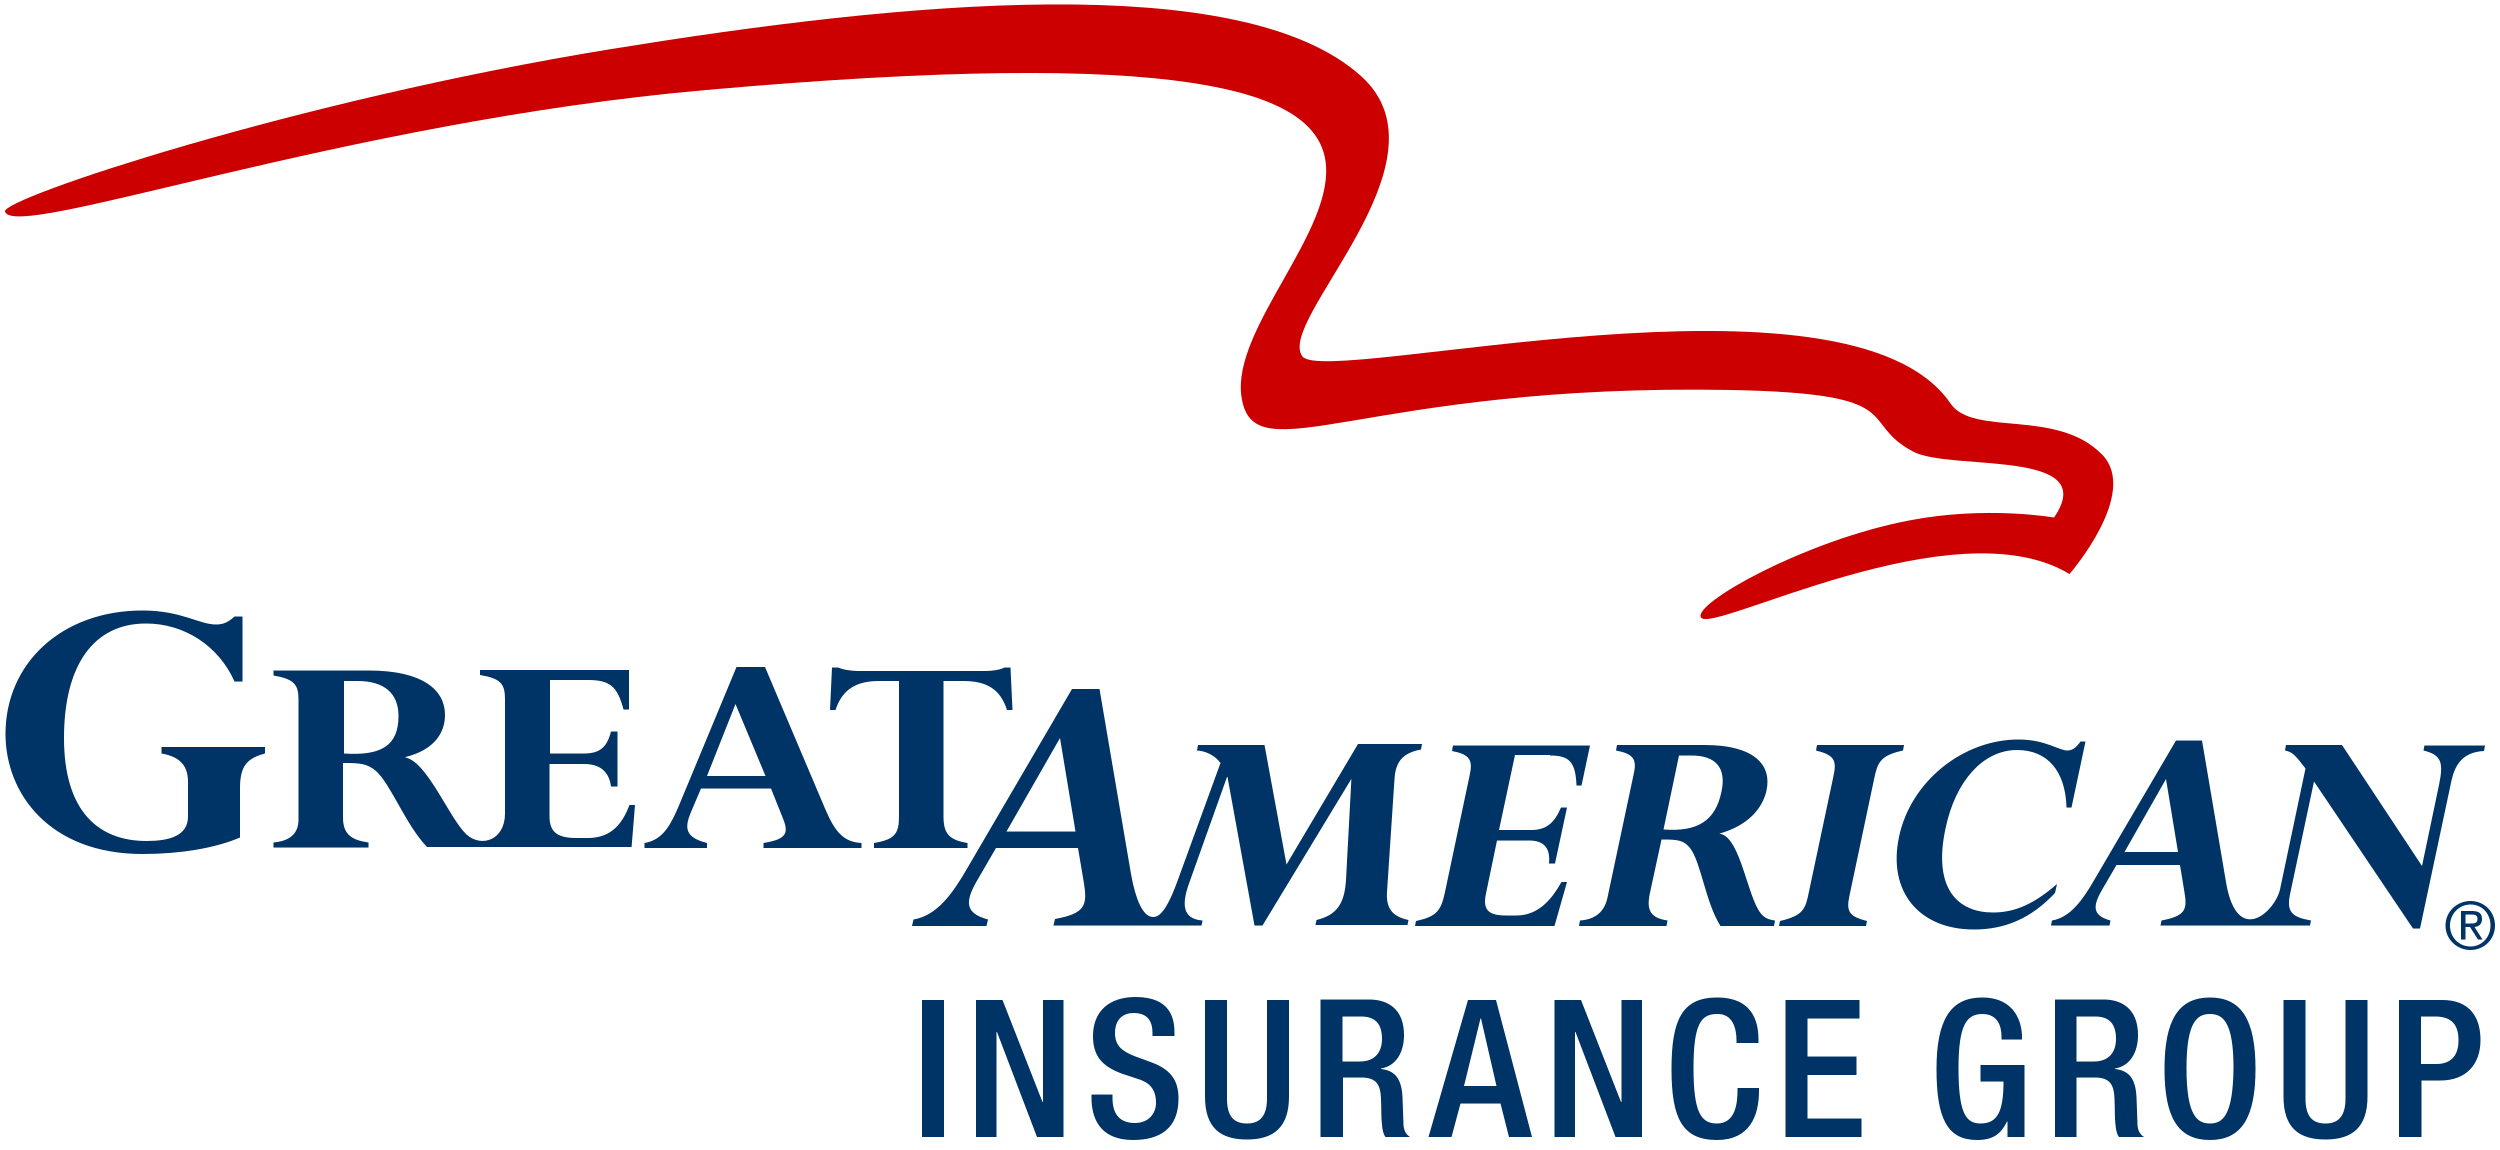
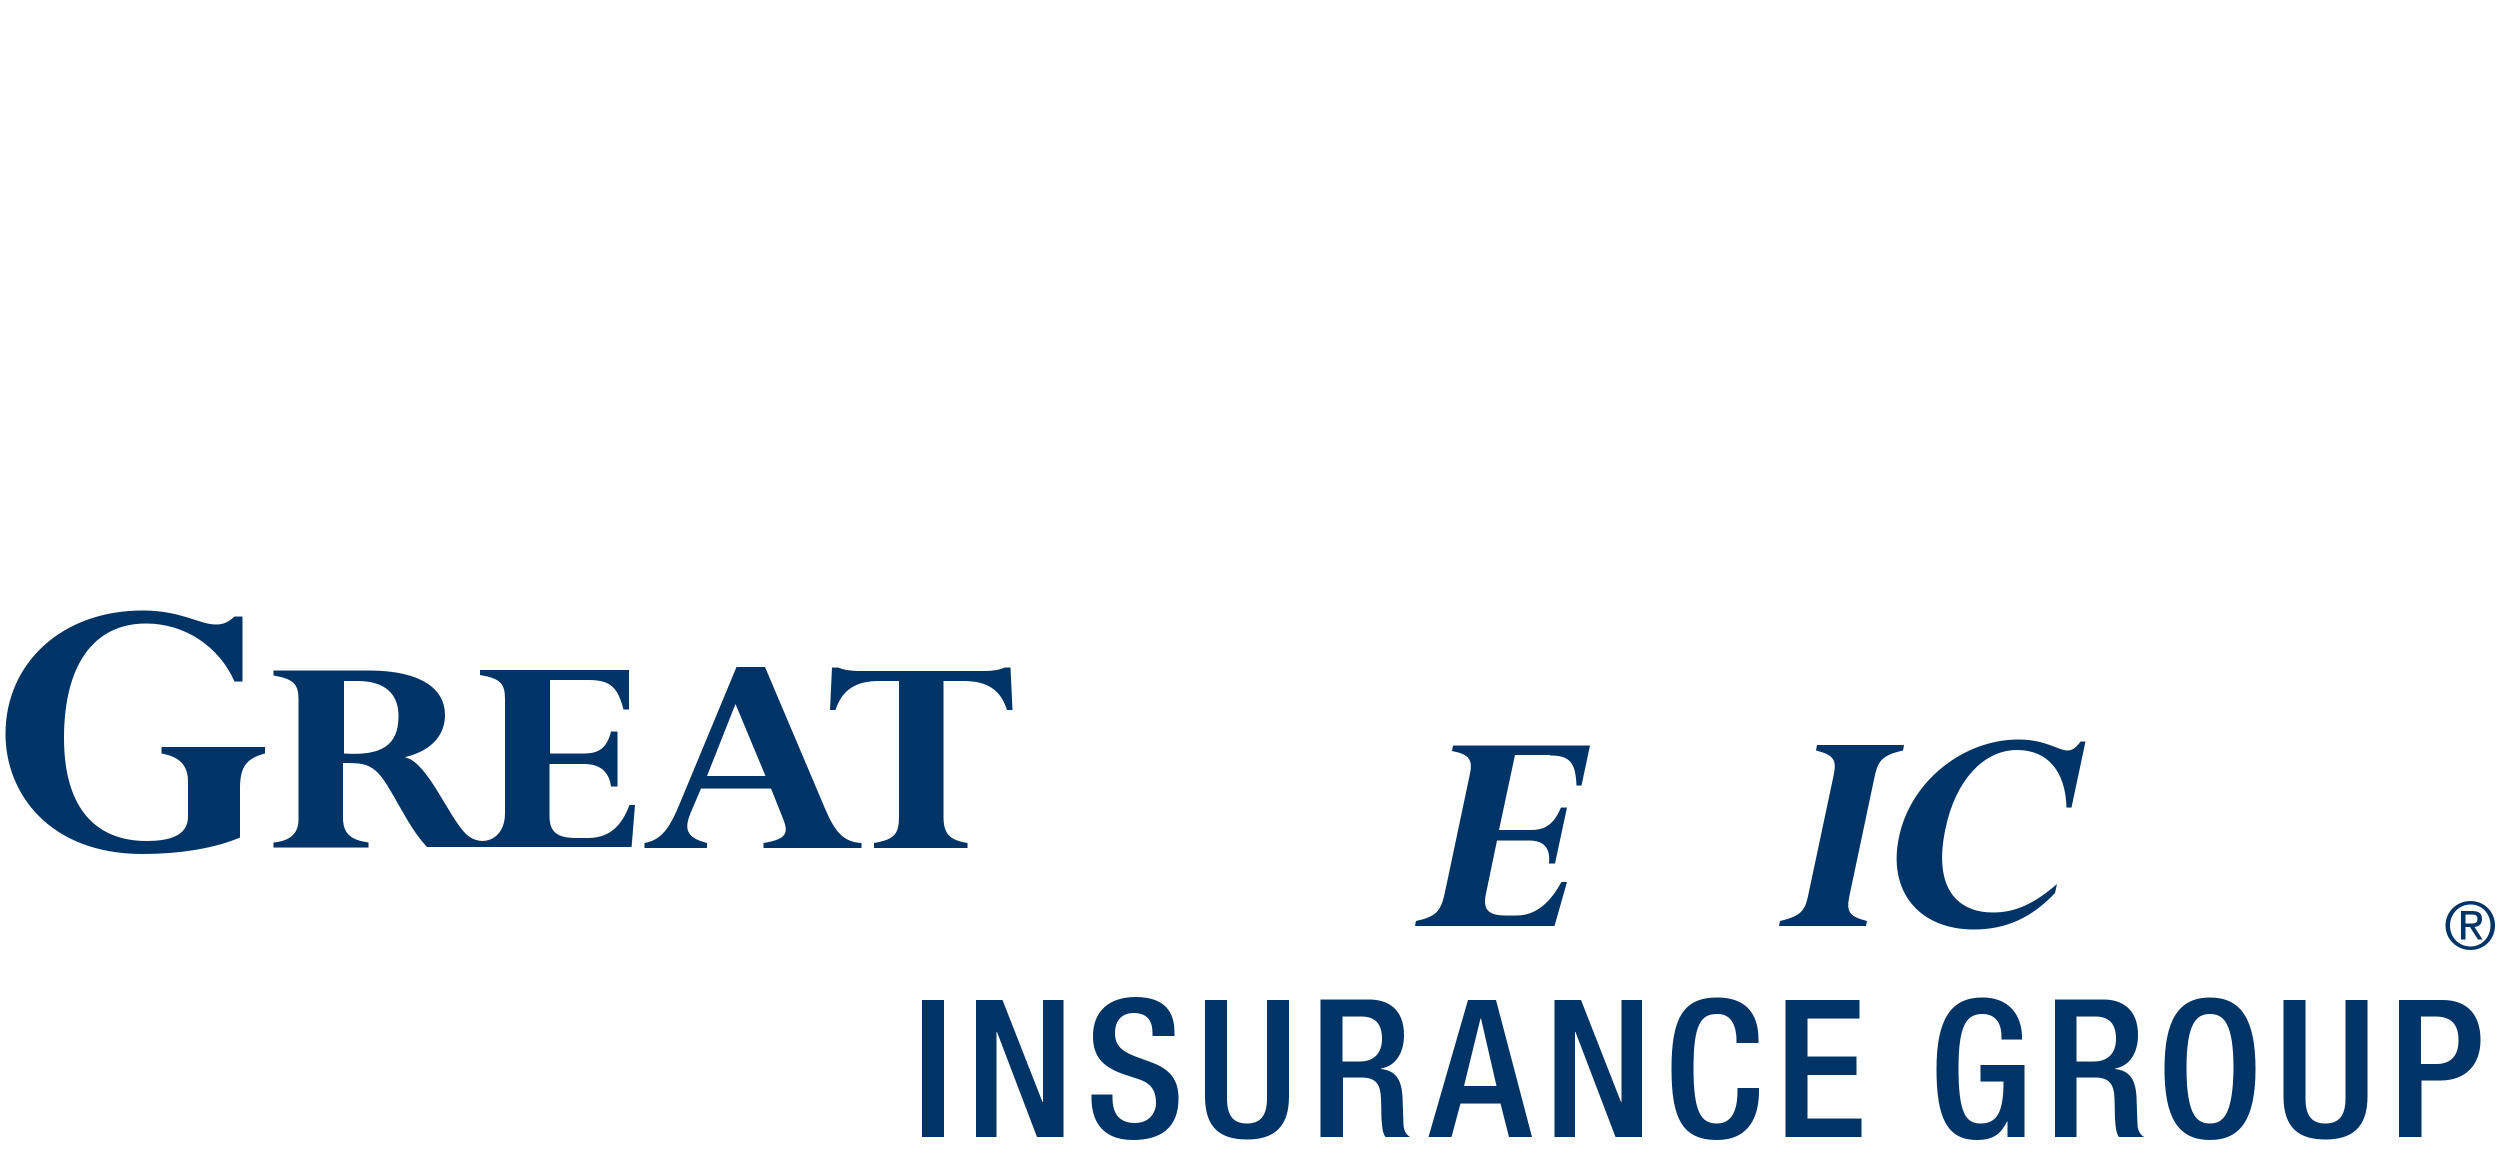
<svg xmlns="http://www.w3.org/2000/svg" id="Layer_1" viewBox="0 0 500 230">
  <style>.st0{fill:#c00}.st1{fill:#036}</style>
-   <path class="st0" d="M340.2 123.5c2.2 3.4 50.7-22.6 73.7-8.7 0 0 14.1-16.2 6.5-23.9-9.1-9.3-25.7-3.5-30.3-10.2-20.3-29.9-124.8-3.3-129.6-9.4-5.5-7.1 30.6-38.9 11.8-56-23.9-21.7-92.2-14.9-150-5.5C59 20.1.3 39.7 1 42.3 2.7 48.4 68.4 24.4 141.2 18c191.6-17 103 33.8 107.1 61.4 2.4 15.9 24.2-2.8 98-1.4 36.1.7 25 6.3 36.3 12.3 7.4 4 37.8-.7 28.2 13.2 0 0-13.6-2.4-29 .6-20.9 4-43.4 16.7-41.6 19.4" />
  <path class="st1" d="M479.9 227.4h4.4v-11.3h3.8c5.1 0 8-3.2 8-8.1 0-4.7-2.3-8-7.6-8h-8.7v27.4zm4.3-24.1h2.8c3.5 0 4.7 1.8 4.7 4.8 0 3.5-2 4.7-4.4 4.7h-3.1v-9.5zm-27.5-3.3v19.3c0 6.3 3.1 8.6 8.4 8.6 5.2 0 8.4-2.3 8.4-8.6V200h-4.4v19.7c0 3.5-1.4 5-4 5-2.7 0-4-1.5-4-5V200h-4.4zM442 224.7c-2.6 0-4.7-1.6-4.7-11.1 0-9.2 2.1-10.8 4.7-10.8s4.7 1.6 4.7 10.8c-.1 9.4-2.1 11.1-4.7 11.1m0 3.3c6.3 0 9.1-4.5 9.1-14.2 0-9.8-2.8-14.3-9.1-14.3s-9.1 4.5-9.1 14.3c0 9.7 2.7 14.2 9.1 14.2m-26.7-15.8v-8.9h3.7c2.9 0 4.2 1.5 4.2 4.5 0 2.8-1.6 4.5-4.4 4.5h-3.5zm-4.4 15.2h4.4v-11.9h3.6c3 0 3.9 1.3 4 4.3.1 2 0 3.5.2 5.2.1 1.1.3 1.9.7 2.4h5c-.6-.4-1.2-1-1.3-2.4-.1-1.7-.1-3.8-.2-5.6-.2-3.8-1.6-5.3-4.3-5.6v-.1c3-.5 4.6-3.2 4.6-6.7 0-5.1-3.1-7.1-6.9-7.1H411v27.5zm-9.3 0h3.3V213h-8.8v3.3h4.6c0 6-1.2 8.4-4.6 8.4-3 0-4.4-2.2-4.4-11.1 0-8.8 1.7-10.8 4.8-10.8 3 0 3.8 2.4 3.8 4.5v.6h4.1v-.5c0-2.5-1.1-7.9-8-7.9-6.3 0-9.1 4.5-9.1 14.3s2.1 14.2 8.1 14.2c3.2 0 4.8-1.2 6-3.7h.1v3.1zm-44.4 0h15.1v-3.7h-10.8V215h9.8v-3.7h-9.8v-7.6h10.4V200h-14.8v27.4zm-9.7-9.8v.5c0 2.5-.4 6.6-4.1 6.6-3.2 0-4.7-2.2-4.7-11.1 0-8.8 1.5-10.8 4.7-10.8 3.1-.1 3.9 2.8 3.9 5.3v.5h4.4v-.5c0-2.8-.5-8.6-8.3-8.6-7 0-9.1 4.5-9.1 14.3s2.1 14.2 9.1 14.2c6.5 0 8.4-4.8 8.4-9.8v-.6h-4.3zm-36.6 9.8h4.1v-21h.1l8 21h5.3V200h-4.1v20.4h-.1l-8-20.4h-5.3v27.4zm-25.2 0h4.6l1.8-6.7h8l1.7 6.7h4.6l-7.2-27.4h-5.6l-7.9 27.4zm7.1-10.2l3.3-13.5h.1l3.1 13.5h-6.5zm-24.3-5v-8.9h3.7c2.9 0 4.2 1.5 4.2 4.5 0 2.8-1.6 4.5-4.4 4.5h-3.5zm-4.3 15.2h4.4v-11.9h3.6c3 0 3.9 1.3 4 4.3.1 2 0 3.5.2 5.2.1 1.1.3 1.9.7 2.4h4.9c-.6-.4-1.2-1-1.3-2.4-.1-1.7-.1-3.8-.2-5.6-.2-3.8-1.6-5.3-4.3-5.6v-.1c3-.5 4.6-3.2 4.6-6.7 0-5.1-3.1-7.1-7-7.1h-9.7v27.5zM241 200v19.3c0 6.3 3.1 8.6 8.4 8.6 5.2 0 8.4-2.3 8.4-8.6V200h-4.4v19.7c0 3.5-1.4 5-4 5-2.7 0-4-1.5-4-5V200H241zm-22.7 18.9v.7c0 3.8 1.5 8.4 8.3 8.4 5.5 0 9.1-2.4 9.1-8.3 0-3.8-1.7-5.9-5.6-7.3l-3-1.1c-2.9-1.1-4.1-2.3-4.1-4.7 0-2.9 1.8-4 3.7-4 2.7 0 3.8 1.5 3.8 4v.6h4.4v-.6c0-2.8-.7-7.2-7.8-7.2-5.2 0-8.5 2.8-8.5 7.8 0 3.9 1.7 6 5.7 7.5l3 1c2.5.7 3.9 2 3.9 4.9 0 2-1.4 4-4.2 4-3 0-4.5-1.7-4.5-5v-.7h-4.2zm-23.1 8.5h4.1v-21h.1l8 21h5.3V200h-4.1v20.4h-.1l-8-20.4h-5.3v27.4zm-10.8 0h4.4V200h-4.4v27.4zM48 167.5c-4.9 2.1-11.8 3.3-19.5 3.3-18.6 0-27.4-12.1-27.4-24 0-14.2 11.3-24.7 27.4-24.7 7.8 0 11.3 2.8 14.7 2.8 1.4 0 2.4-.4 3.7-1.6h1.6v13h-1.6c-3.1-7-9.9-11.6-17.7-11.6-10.6 0-16.4 8.5-16.4 22.9 0 14.8 7 20.6 16.5 20.6 4.7 0 8.3-1.1 8.3-4.9v-6.9c0-3-1.3-5-5.3-5.7v-1.3H53v1.3c-3.8 1-5 2.7-5 7v9.8zm99.1-26.7l-5.7 14.4h11.7l-6-14.4zm7.1 16.9h-14l-2 4.7c-1.4 3.3-1.1 5.1 3.2 6.2v1h-12.5v-1c3.8-.6 5.4-3.9 7.1-8l11.3-27.2h5.7l12 28.3c2.1 5 3.9 6.7 7.3 6.9v1h-19.6v-1c4.9-.8 5.1-2.1 3.7-5.4l-2.2-5.5zm20.6 11.9v-1c4.2-.7 5-1.9 5-5.3v-27.1h-4c-4.7 0-7.4 1.8-8.7 5.8H166l.4-8.5h1.2c.5.2 1.1.4 1.8.5.7.1 1.5.2 2.1.2H197c1.3 0 3-.2 3.9-.7h1.2l.4 8.5h-1.1c-1.3-4.1-4-5.8-8.7-5.8h-4v27.1c0 3.4 1.1 4.7 4.8 5.3v1h-18.7zm-106-18.9v-14.5h2.7c5.4 0 8.2 2.5 8.2 7 0 5.9-3.4 8-10.9 7.5m57.5 18.9l.7-8.6h-1.1c-1.3 3.4-3.4 6.6-8.3 6.6h-2.3c-3.9 0-5.4-1.2-5.4-4.4v-10.4h6.9c3.2 0 5 1.5 5.4 4.5h1.3v-11h-1.3c-.8 3.2-2.3 4.4-5.4 4.4H110V136h7.6c4.4 0 5.9 1.3 7.1 5.9h1.1V134H96v1c4.2.7 5 1.8 5 4.9v22.8c0 5.3-4.7 6.9-7.7 4.2-3.5-3.3-7.8-14.5-12.2-15.4v-.1c5.7-1.4 7.9-4.8 7.9-8.4 0-5-4.4-8.9-15.3-8.9h-19v1c4.2.7 5 1.9 5 4.8v24c0 2.9-1.8 4.3-5 4.6v1h19v-1c-3.6-.5-5.1-1.8-5.1-5v-10.9c3.5 0 4.8.1 6.6 1.6 3 2.7 5.9 10.7 10.2 15.2h40.9zm366.8 13.3h1.2c.6 0 1.2.1 1.2.9 0 .9-.7.9-1.5.9h-.9v-1.8zm-.9 5h.9v-2.5h.9l1.6 2.5h.9l-1.6-2.5c.8-.1 1.5-.5 1.5-1.6s-.6-1.6-2-1.6h-2.2v5.7zm-3.1-2.8c0 2.8 2.3 4.9 5 4.9s4.9-2.1 4.9-4.9c0-2.8-2.2-4.9-4.9-4.9s-5 2.1-5 4.9m.9 0c0-2.3 1.8-4.2 4.1-4.2s4 1.8 4 4.2c0 2.4-1.8 4.2-4 4.2-2.3 0-4.1-1.8-4.1-4.2m-180-34c4 0 5.1 1.4 5.3 6h1l1.7-8h-27.4l-.2 1.1c3.7.7 4.2 1.9 3.5 5l-4.9 23.2c-.8 3.7-1.6 4.9-5.8 5.8l-.2 1h27.9l2.5-8.8h-1.1c-1.9 3.4-4.6 6.7-9 6.7h-2.1c-3.6 0-4.7-1.2-4-4.4l2.2-10.6h6.4c3 0 4.3 1.5 4 4.6h1.2l2.4-11.2h-1.2c-1.4 3.3-3.1 4.5-6 4.5h-6.4l3.2-15h7zm70.8-2.1h-17.4l-.2 1.1c3.6.9 4.2 1.9 3.5 5.1l-4.9 23.1c-.7 3.5-1.1 4.8-5.8 5.9l-.2 1h17.4l.2-1c-3.6-.9-4.2-1.9-3.5-5.1l4.9-23.2c.7-3.5 1.3-4.8 5.8-5.8l.2-1.1zm30.6 27.8c-4.6 4-8.4 5.7-12.8 5.7-6.9 0-12.1-4.6-9.5-16.8 2-9.6 7.6-15.7 14.3-15.7 6.1 0 9.7 4.2 9.9 11.5h1l2.8-13.2h-1c-.9 1.3-1.7 1.8-2.6 1.8-1.8 0-4.4-2.2-9.8-2.2-11.1 0-21.6 8.4-23.9 19.5-2.3 10.9 4 18.5 15 18.5 6.3 0 11.5-2.3 16.2-7.3l.4-1.8z" />
-   <path class="st1" d="M201.3 166.3l10.7-18.7 3.1 18.7h-13.8zm56 6.6l-4.4-23.9h-13.3l-.2 1.1c1.8.1 3.6 1 4.7 2.5l-8.6 23.6c-1.4 3.8-3 7.3-4.9 7.2-2 0-3.5-3.5-4.4-8.6l-6.3-37h-5.5l-20.8 35.6c-3.1 5.4-6.2 9.7-10.9 10.5l-.3 1.3h14.9l.3-1.3c-4.8-1.3-4.6-3.7-2-8.1l3.6-6.2h16.4l1.2 7.1c.7 4.4.2 6-5.8 7.1l-.3 1.3h29.6l.2-1c-4-.3-4.2-3.2-2.7-7.4l7.6-21.3h.1l5.4 29.7h1.6l18-29.7h-.2l-1.1 20.6c-.3 4.7-1.8 7-5.9 8l-.2 1h18.4l.2-1c-3.4-.7-4.5-2.5-4.3-5.6l1.5-22.6c.2-3.3 1.5-5.2 5.3-5.9l.2-1.1h-12.8l-14.3 24.1zm75.4-7l3.1-14.8h2.5c4.9 0 7 2.5 6 7.2-1.2 5.9-4.8 8.1-11.6 7.6m19.4 16.7c-2.6-3.3-4-14.8-7.9-15.8l-.3-.1c5.5-1.5 8.6-4.9 9.4-8.6 1.1-5.1-2.4-9.1-12.4-9.1h-17.5l-.2 1.1c3.7.7 4.2 1.9 3.5 4.9l-5.2 24.5c-.6 2.9-2.5 4.4-5.5 4.6l-.2 1.1h17.5l.2-1.1c-3.2-.5-4.2-1.8-3.6-5.1l2.4-11.1c3.2 0 4.4.1 5.7 1.7 2.2 2.8 3.1 10.9 6.1 15.6h10.7l.2-1.1c-1.5-.2-2.2-.6-2.9-1.5m72.8-12.2l8.3-14.6 2.4 14.6h-10.7zm60-21.4l-.2 1.1c3.7.9 4 2.5 3.1 6.9l-3.4 16.2-16-24.2h-11.2l-.2 1.1c1.4.3 1.9.7 4.1 3.6l-5.1 24.2c-1 4.4-8.4 11.3-10.7-.9l-4.9-28.9h-5.2l-16.3 27.8c-2.4 4.2-4.9 7.6-8.5 8.2l-.2 1h11.7l.2-1c-3.7-1-3.6-2.9-1.6-6.3l2.8-4.8H436l.9 5.5c.6 3.5.1 4.7-4.6 5.6l-.2 1H462l.2-1c-4-.7-5-1.8-4.1-5.7l4.7-22.1 19.8 29.4h1.4l6.3-29.6c.7-3.2 2.3-5.7 6.5-5.9l.2-1.1h-12.1z" />
</svg>